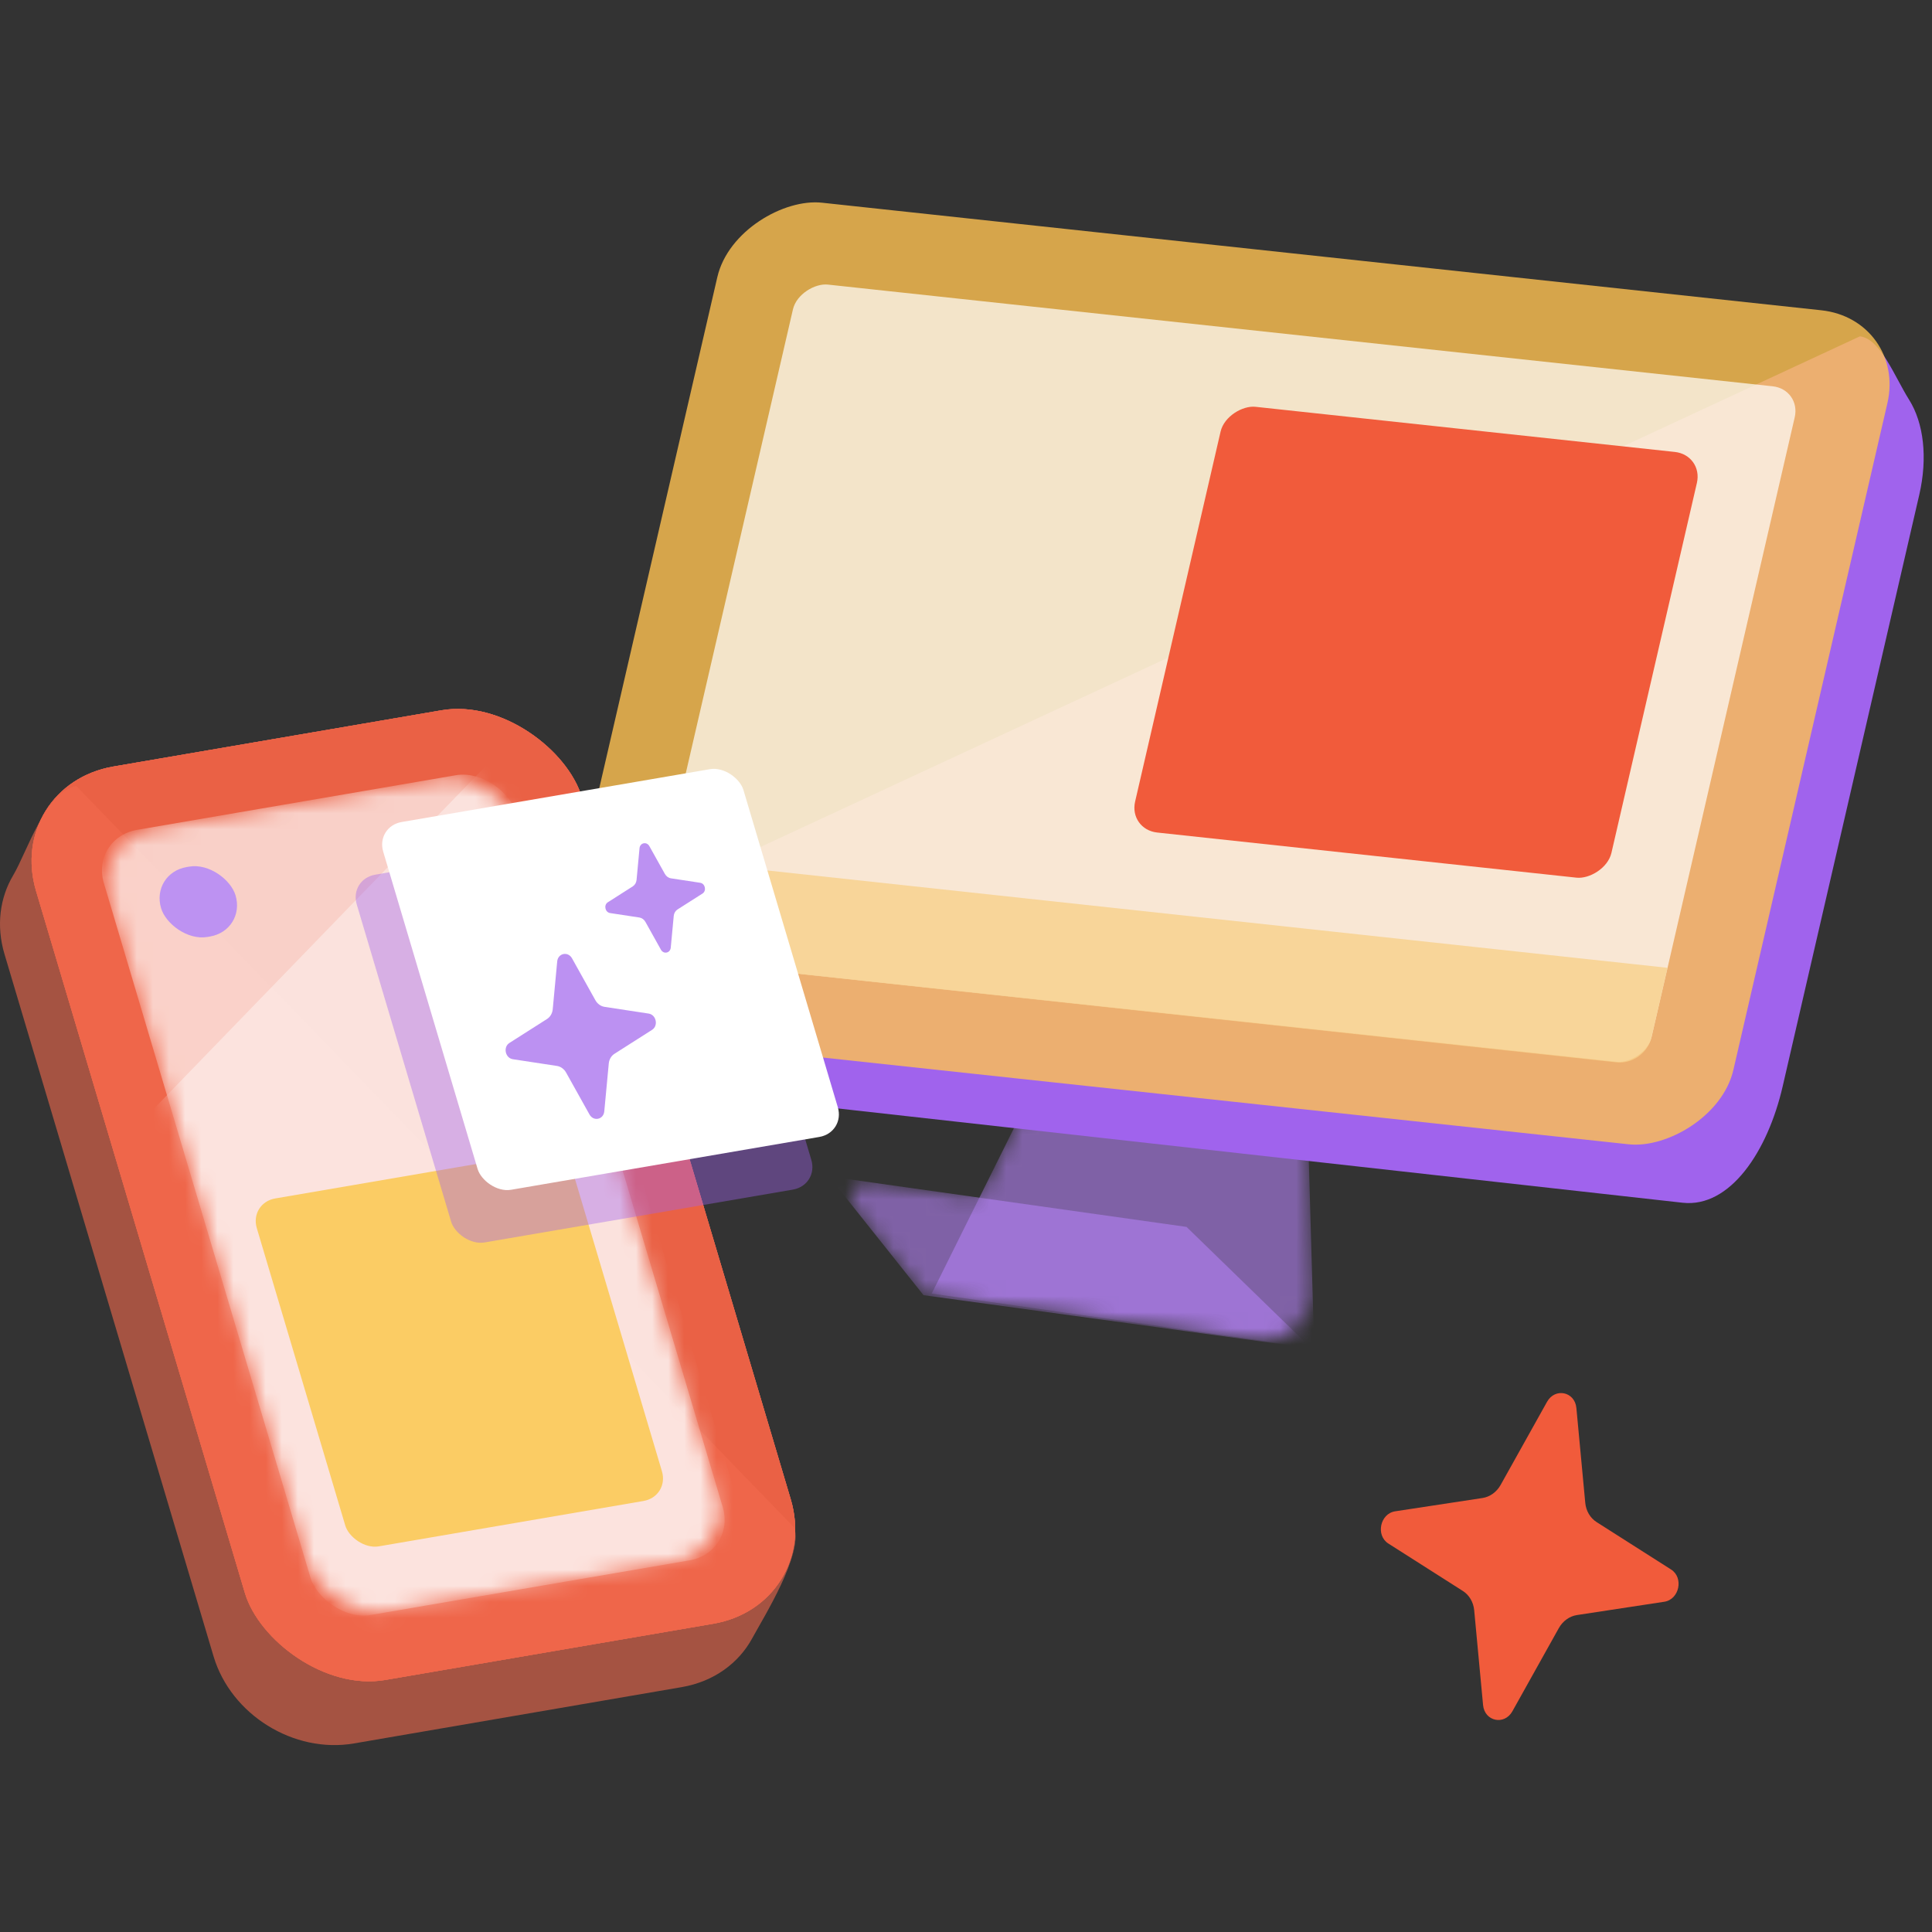
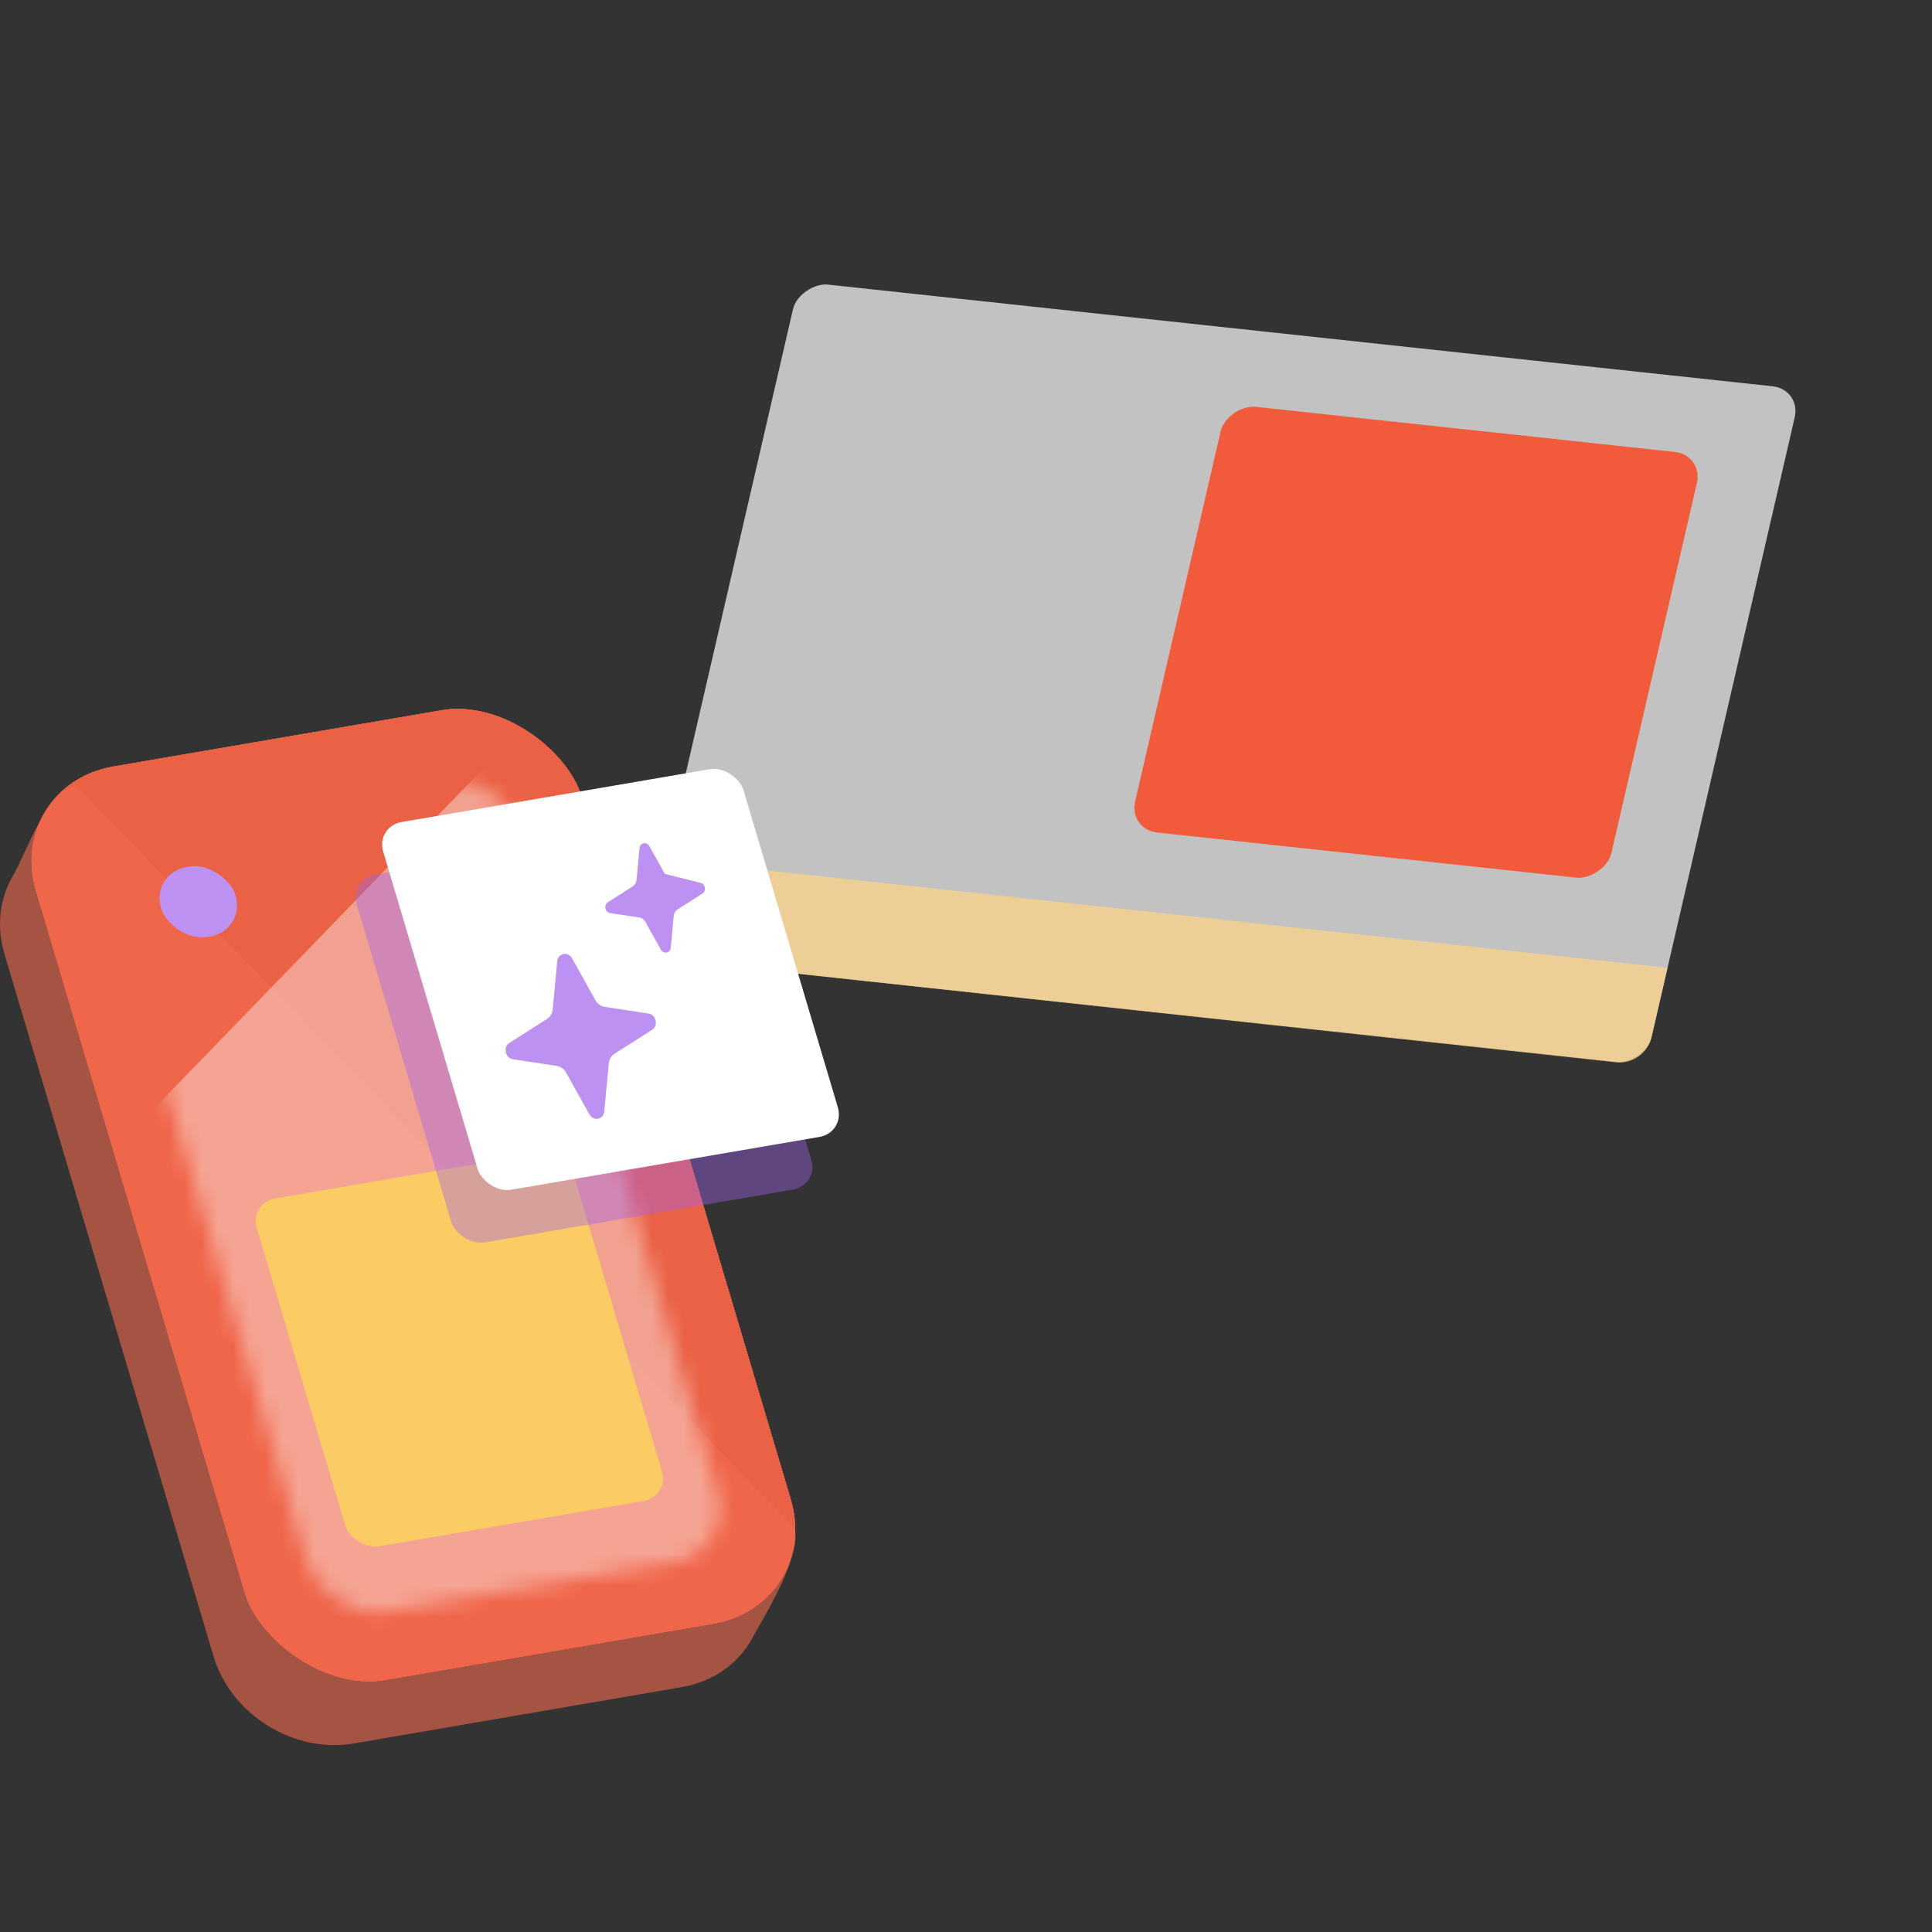
<svg xmlns="http://www.w3.org/2000/svg" width="120" height="120" viewBox="0 0 120 120" fill="none">
  <rect x="0" y="0" width="120" height="120" fill="#333333" stroke="none" />
  <g id="Frame 3967080" clip-path="url(#clip0_8577_30139)">
    <g id="Group 39757">
      <g id="Mask group">
        <mask id="mask0_8577_30139" style="mask-type:alpha" maskUnits="userSpaceOnUse" x="52" y="68" width="30" height="16">
-           <path id="Union" d="M80.379 70.66C80.883 70.723 81.266 71.144 81.281 71.651L81.522 80.055C81.577 81.955 79.916 83.452 78.031 83.201L57.769 80.501C57.507 80.465 57.269 80.329 57.104 80.123L53.098 75.089C52.519 74.362 53.126 73.301 54.046 73.431L60.098 74.285C60.536 74.347 60.965 74.121 61.162 73.724L63.382 69.258C63.576 68.867 63.996 68.641 64.429 68.695L80.379 70.66Z" fill="#B380F4" />
-         </mask>
+           </mask>
        <g mask="url(#mask0_8577_30139)">
          <g id="Group 39756">
            <path id="Vector 255" opacity="0.6" d="M81.627 83.742L81.255 70.77L63.706 68.607L57.871 80.347L81.627 83.742Z" fill="#B380F4" />
            <path id="Vector 256" opacity="0.6" d="M73.698 76.206L81.453 83.747L57.362 80.447L51.492 73.072L73.698 76.206Z" fill="#B380F4" />
          </g>
        </g>
      </g>
-       <path id="Rectangle 3215" d="M42.595 67.793C41.131 67.635 39.198 66.222 38.545 64.789C37.892 63.355 35.293 59.97 35.762 57.939L115.521 20.892C116.795 21.03 117.666 23.377 118.577 24.827C119.488 26.277 119.739 28.434 119.21 30.729L110.724 67.481C109.787 71.54 107.448 75.022 104.519 74.705L42.595 67.793Z" fill="#A063ED" />
-       <rect id="Rectangle 3216" opacity="0.8" width="53.185" height="73.116" rx="5.336" transform="matrix(0.225 -0.974 0.994 0.107 33.787 63.822)" fill="#FFC251" />
      <rect id="Rectangle 3209" opacity="0.7" width="43.075" height="62.599" rx="1.779" transform="matrix(0.225 -0.974 0.994 0.107 39.959 59.441)" fill="white" />
      <path id="Rectangle 3217" opacity="0.8" d="M41.112 53.358L40.112 57.688C39.891 58.645 40.504 59.507 41.48 59.612L100.408 65.984C101.382 66.089 102.351 65.401 102.571 64.446L103.572 60.112L41.112 53.358Z" fill="#F7D18B" />
      <rect id="Rectangle 3218" width="27.148" height="29.764" rx="1.779" transform="matrix(0.225 -0.974 0.994 0.107 70.104 51.519)" fill="#F15B3B" />
    </g>
    <g id="Rectangle 3200" opacity="0.8">
      <rect width="34.386" height="59.224" rx="6.862" transform="matrix(0.986 -0.169 0.285 0.958 0.285 48.768)" fill="#F16A4D" />
      <rect width="34.386" height="59.224" rx="6.862" transform="matrix(0.986 -0.169 0.285 0.958 0.285 48.768)" fill="#F1877F" />
    </g>
    <g id="Rectangle 3211" opacity="0.8">
      <rect width="34.386" height="59.224" rx="6.862" transform="matrix(0.986 -0.169 0.285 0.958 0.285 48.768)" fill="#F16A4D" />
      <rect width="34.386" height="59.224" rx="6.862" transform="matrix(0.986 -0.169 0.285 0.958 0.285 48.768)" fill="#F15B3B" />
    </g>
    <path id="Rectangle 3212" opacity="0.6" d="M0.28 59.265C-0.249 57.489 -0.005 55.753 0.819 54.367C1.681 52.919 2.832 49.147 4.741 48.819L49.345 94.894C49.849 96.589 47.458 100.404 46.722 101.756C45.881 103.301 44.34 104.446 42.348 104.789L21.984 108.288C18.249 108.929 14.345 106.505 13.263 102.873L0.28 59.265Z" fill="#F16A4D" />
    <g id="Mask group_2">
      <mask id="mask1_8577_30139" style="mask-type:alpha" maskUnits="userSpaceOnUse" x="6" y="48" width="39" height="53">
        <rect id="Rectangle 3202" width="25.843" height="50.828" rx="3.921" transform="matrix(0.986 -0.169 0.285 0.958 5.688 52.068)" fill="white" />
      </mask>
      <g mask="url(#mask1_8577_30139)">
        <g id="Group 39752">
-           <rect id="Rectangle 3205" opacity="0.7" width="25.968" height="50.904" rx="2.941" transform="matrix(0.986 -0.169 0.285 0.958 5.615 52.041)" fill="white" />
          <path id="Rectangle 3204" opacity="0.4" d="M-2.077 80.879L31.727 45.972L47.148 97.768L19.623 102.498L-2.077 80.879Z" fill="white" />
        </g>
      </g>
    </g>
    <g id="Rectangle 3206" style="mix-blend-mode:multiply">
      <rect width="19.947" height="22.557" rx="1.637" transform="matrix(0.986 -0.169 0.285 0.958 15.484 74.714)" fill="#FBCC64" />
    </g>
    <rect id="Rectangle 3210" opacity="0.4" width="22.691" height="23.844" rx="1.637" transform="matrix(0.986 -0.169 0.285 0.958 21.691 54.605)" fill="#A063ED" />
    <rect id="Rectangle 3207" width="22.691" height="23.844" rx="1.637" transform="matrix(0.986 -0.169 0.285 0.958 23.336 51.333)" fill="white" />
    <path id="Star 11" opacity="0.7" d="M34.609 59.717C34.657 59.204 35.277 59.073 35.529 59.523L36.982 62.128C37.107 62.351 37.317 62.502 37.552 62.538L40.288 62.955C40.761 63.027 40.905 63.709 40.501 63.966L38.166 65.453C37.966 65.58 37.835 65.803 37.812 66.058L37.533 69.028C37.485 69.541 36.865 69.672 36.614 69.222L35.16 66.617C35.035 66.394 34.825 66.243 34.591 66.207L31.854 65.79C31.381 65.718 31.237 65.036 31.641 64.779L33.976 63.292C34.176 63.165 34.307 62.941 34.331 62.687L34.609 59.717Z" fill="#A063ED" />
-     <path id="Star 13" d="M97.912 87.454C97.817 86.436 96.587 86.177 96.089 87.07L93.208 92.23C92.961 92.672 92.545 92.973 92.08 93.044L86.657 93.87C85.719 94.013 85.434 95.364 86.235 95.873L90.862 98.819C91.258 99.072 91.518 99.514 91.565 100.019L92.116 105.903C92.211 106.921 93.441 107.181 93.939 106.288L96.82 101.127C97.067 100.685 97.483 100.385 97.948 100.314L103.37 99.488C104.308 99.345 104.593 97.994 103.793 97.484L99.166 94.538C98.77 94.286 98.51 93.843 98.463 93.339L97.912 87.454Z" fill="#F15B3B" />
-     <path id="Star 12" opacity="0.7" d="M39.722 52.684C39.754 52.343 40.166 52.256 40.333 52.555L41.297 54.282C41.38 54.43 41.519 54.531 41.675 54.554L43.49 54.831C43.804 54.879 43.899 55.331 43.631 55.502L42.082 56.488C41.95 56.572 41.863 56.721 41.847 56.889L41.662 58.859C41.63 59.2 41.219 59.287 41.052 58.988L40.088 57.26C40.005 57.112 39.866 57.012 39.71 56.988L37.895 56.712C37.581 56.664 37.486 56.212 37.754 56.041L39.302 55.055C39.435 54.97 39.522 54.822 39.538 54.653L39.722 52.684Z" fill="#A063ED" />
+     <path id="Star 12" opacity="0.7" d="M39.722 52.684C39.754 52.343 40.166 52.256 40.333 52.555L41.297 54.282L43.49 54.831C43.804 54.879 43.899 55.331 43.631 55.502L42.082 56.488C41.95 56.572 41.863 56.721 41.847 56.889L41.662 58.859C41.63 59.2 41.219 59.287 41.052 58.988L40.088 57.26C40.005 57.112 39.866 57.012 39.71 56.988L37.895 56.712C37.581 56.664 37.486 56.212 37.754 56.041L39.302 55.055C39.435 54.97 39.522 54.822 39.538 54.653L39.722 52.684Z" fill="#A063ED" />
    <rect id="Rectangle 3208" width="4.692" height="4.532" rx="2.266" transform="matrix(0.986 -0.169 0.285 0.958 9.359 54.237)" fill="#BD92F2" />
  </g>
  <defs>
    <clipPath id="clip0_8577_30139">
      <rect width="120" height="120" fill="white" />
    </clipPath>
  </defs>
</svg>